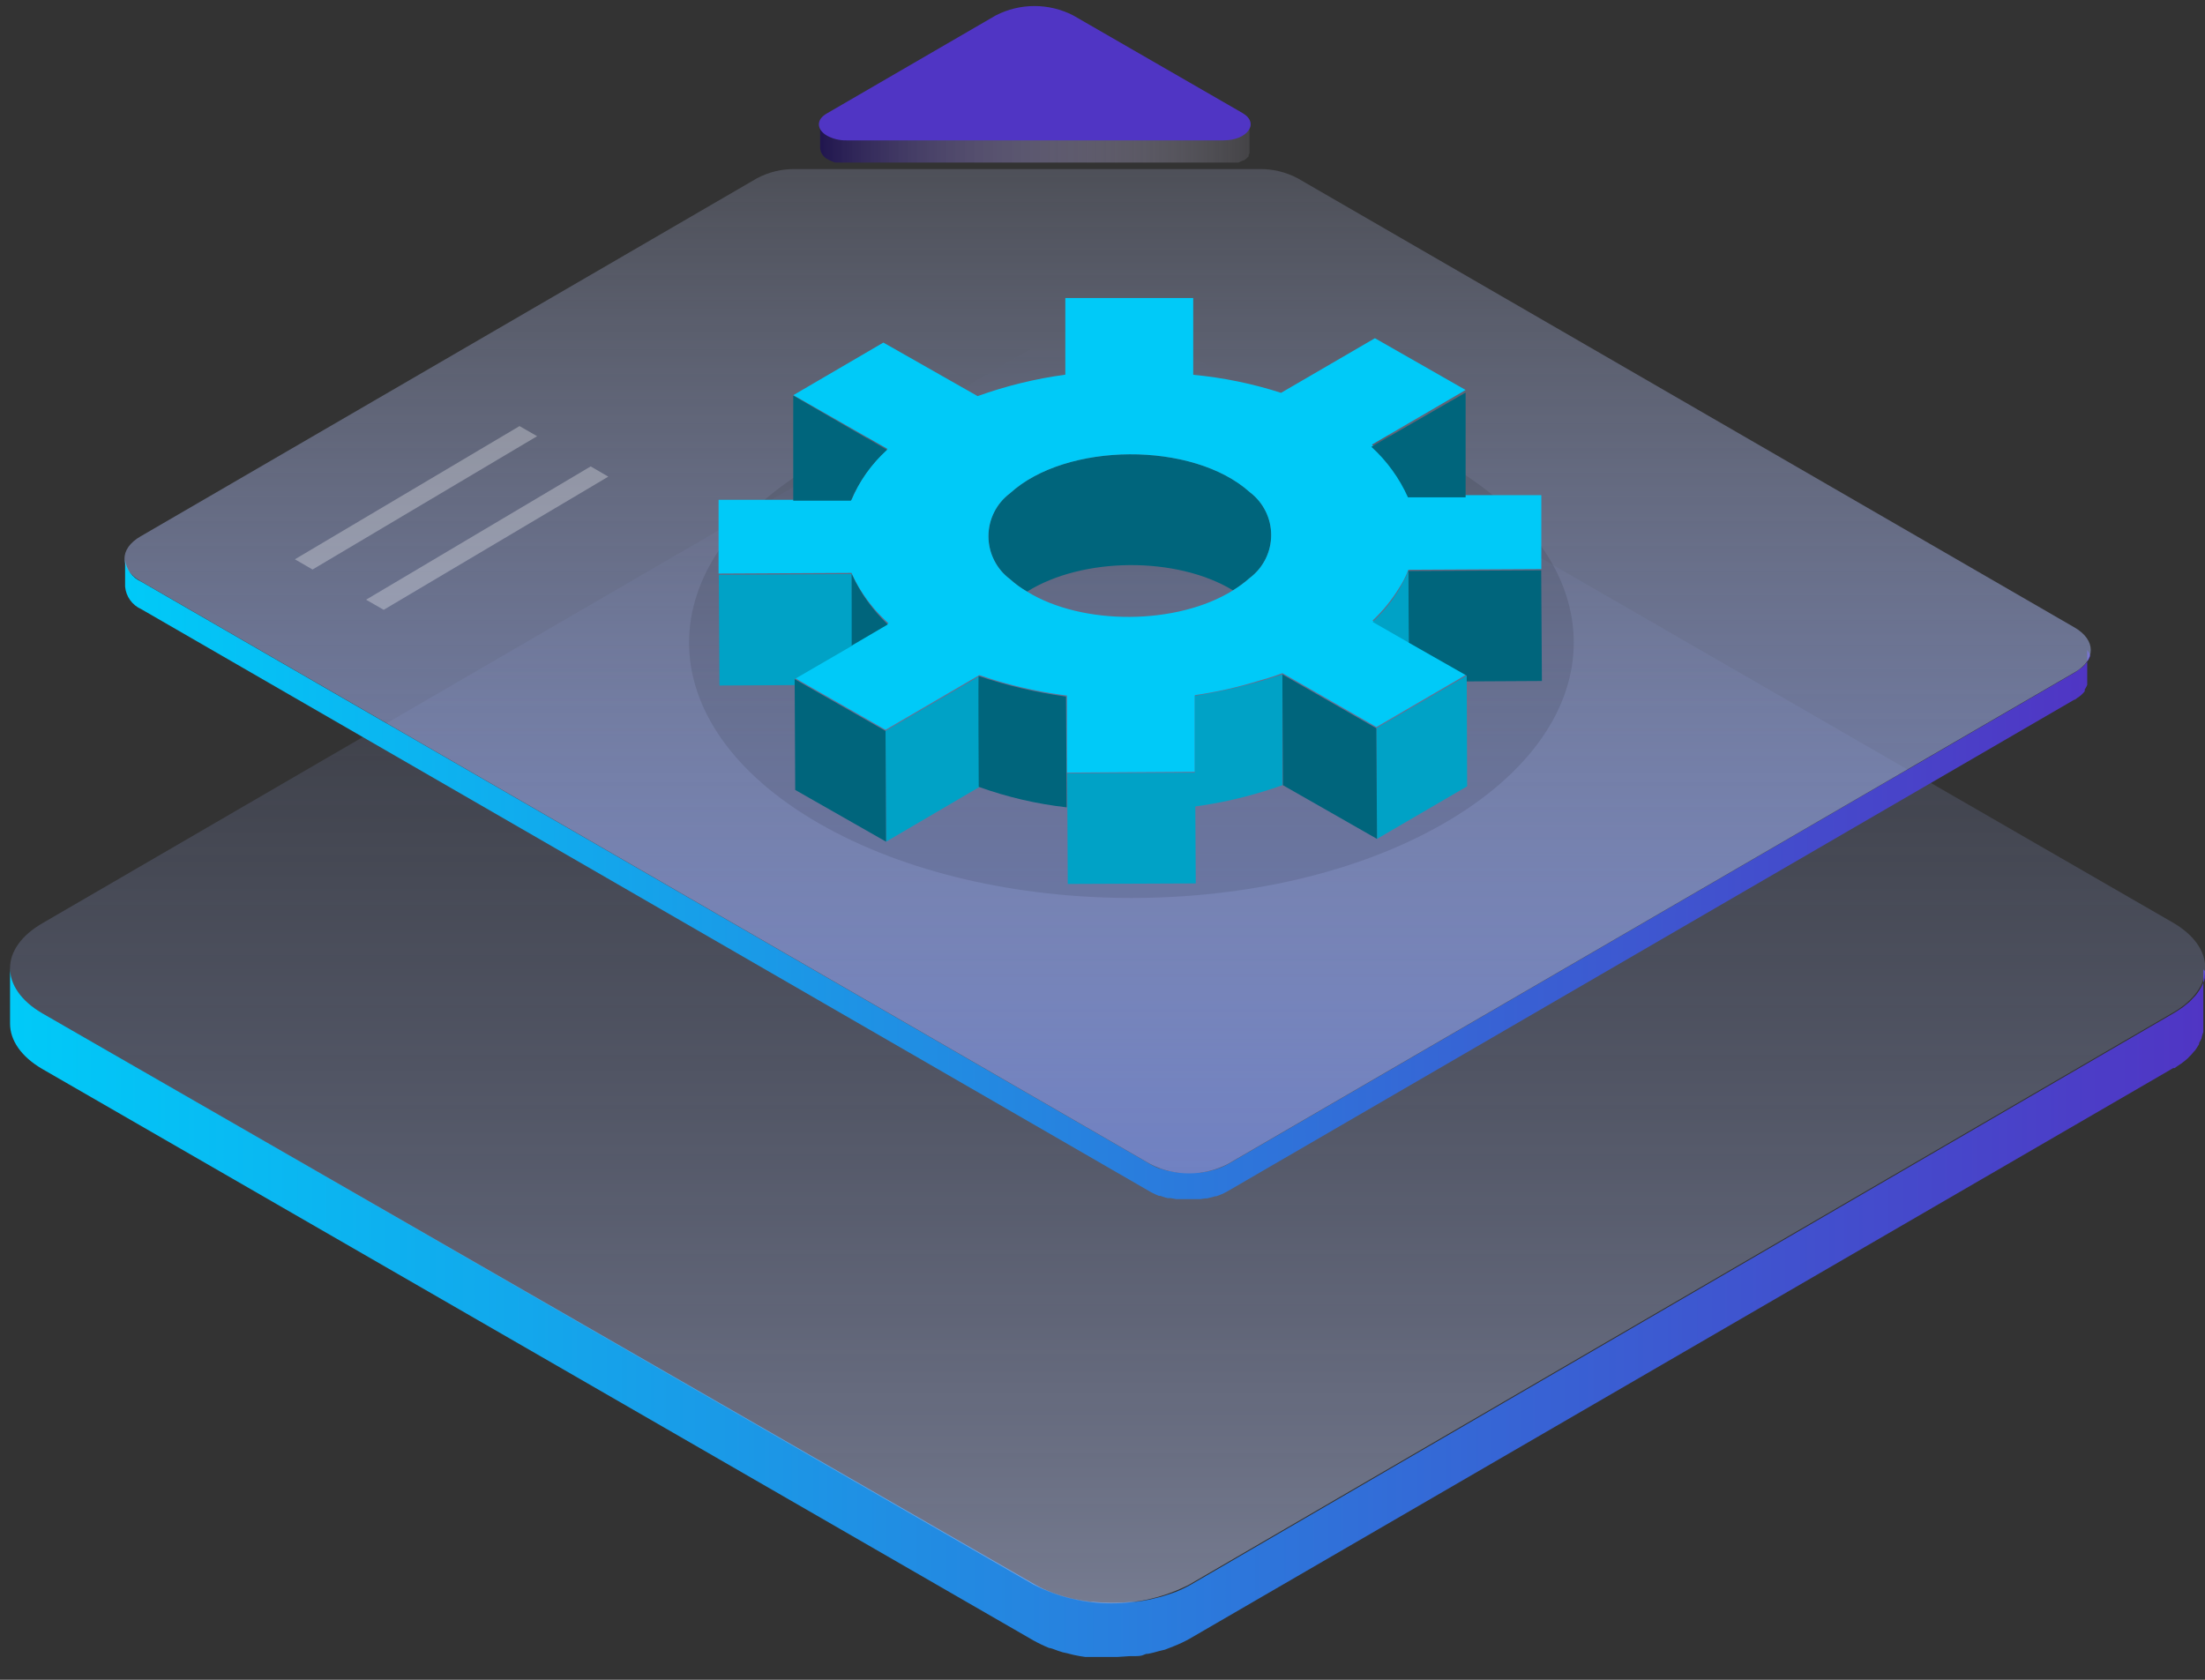
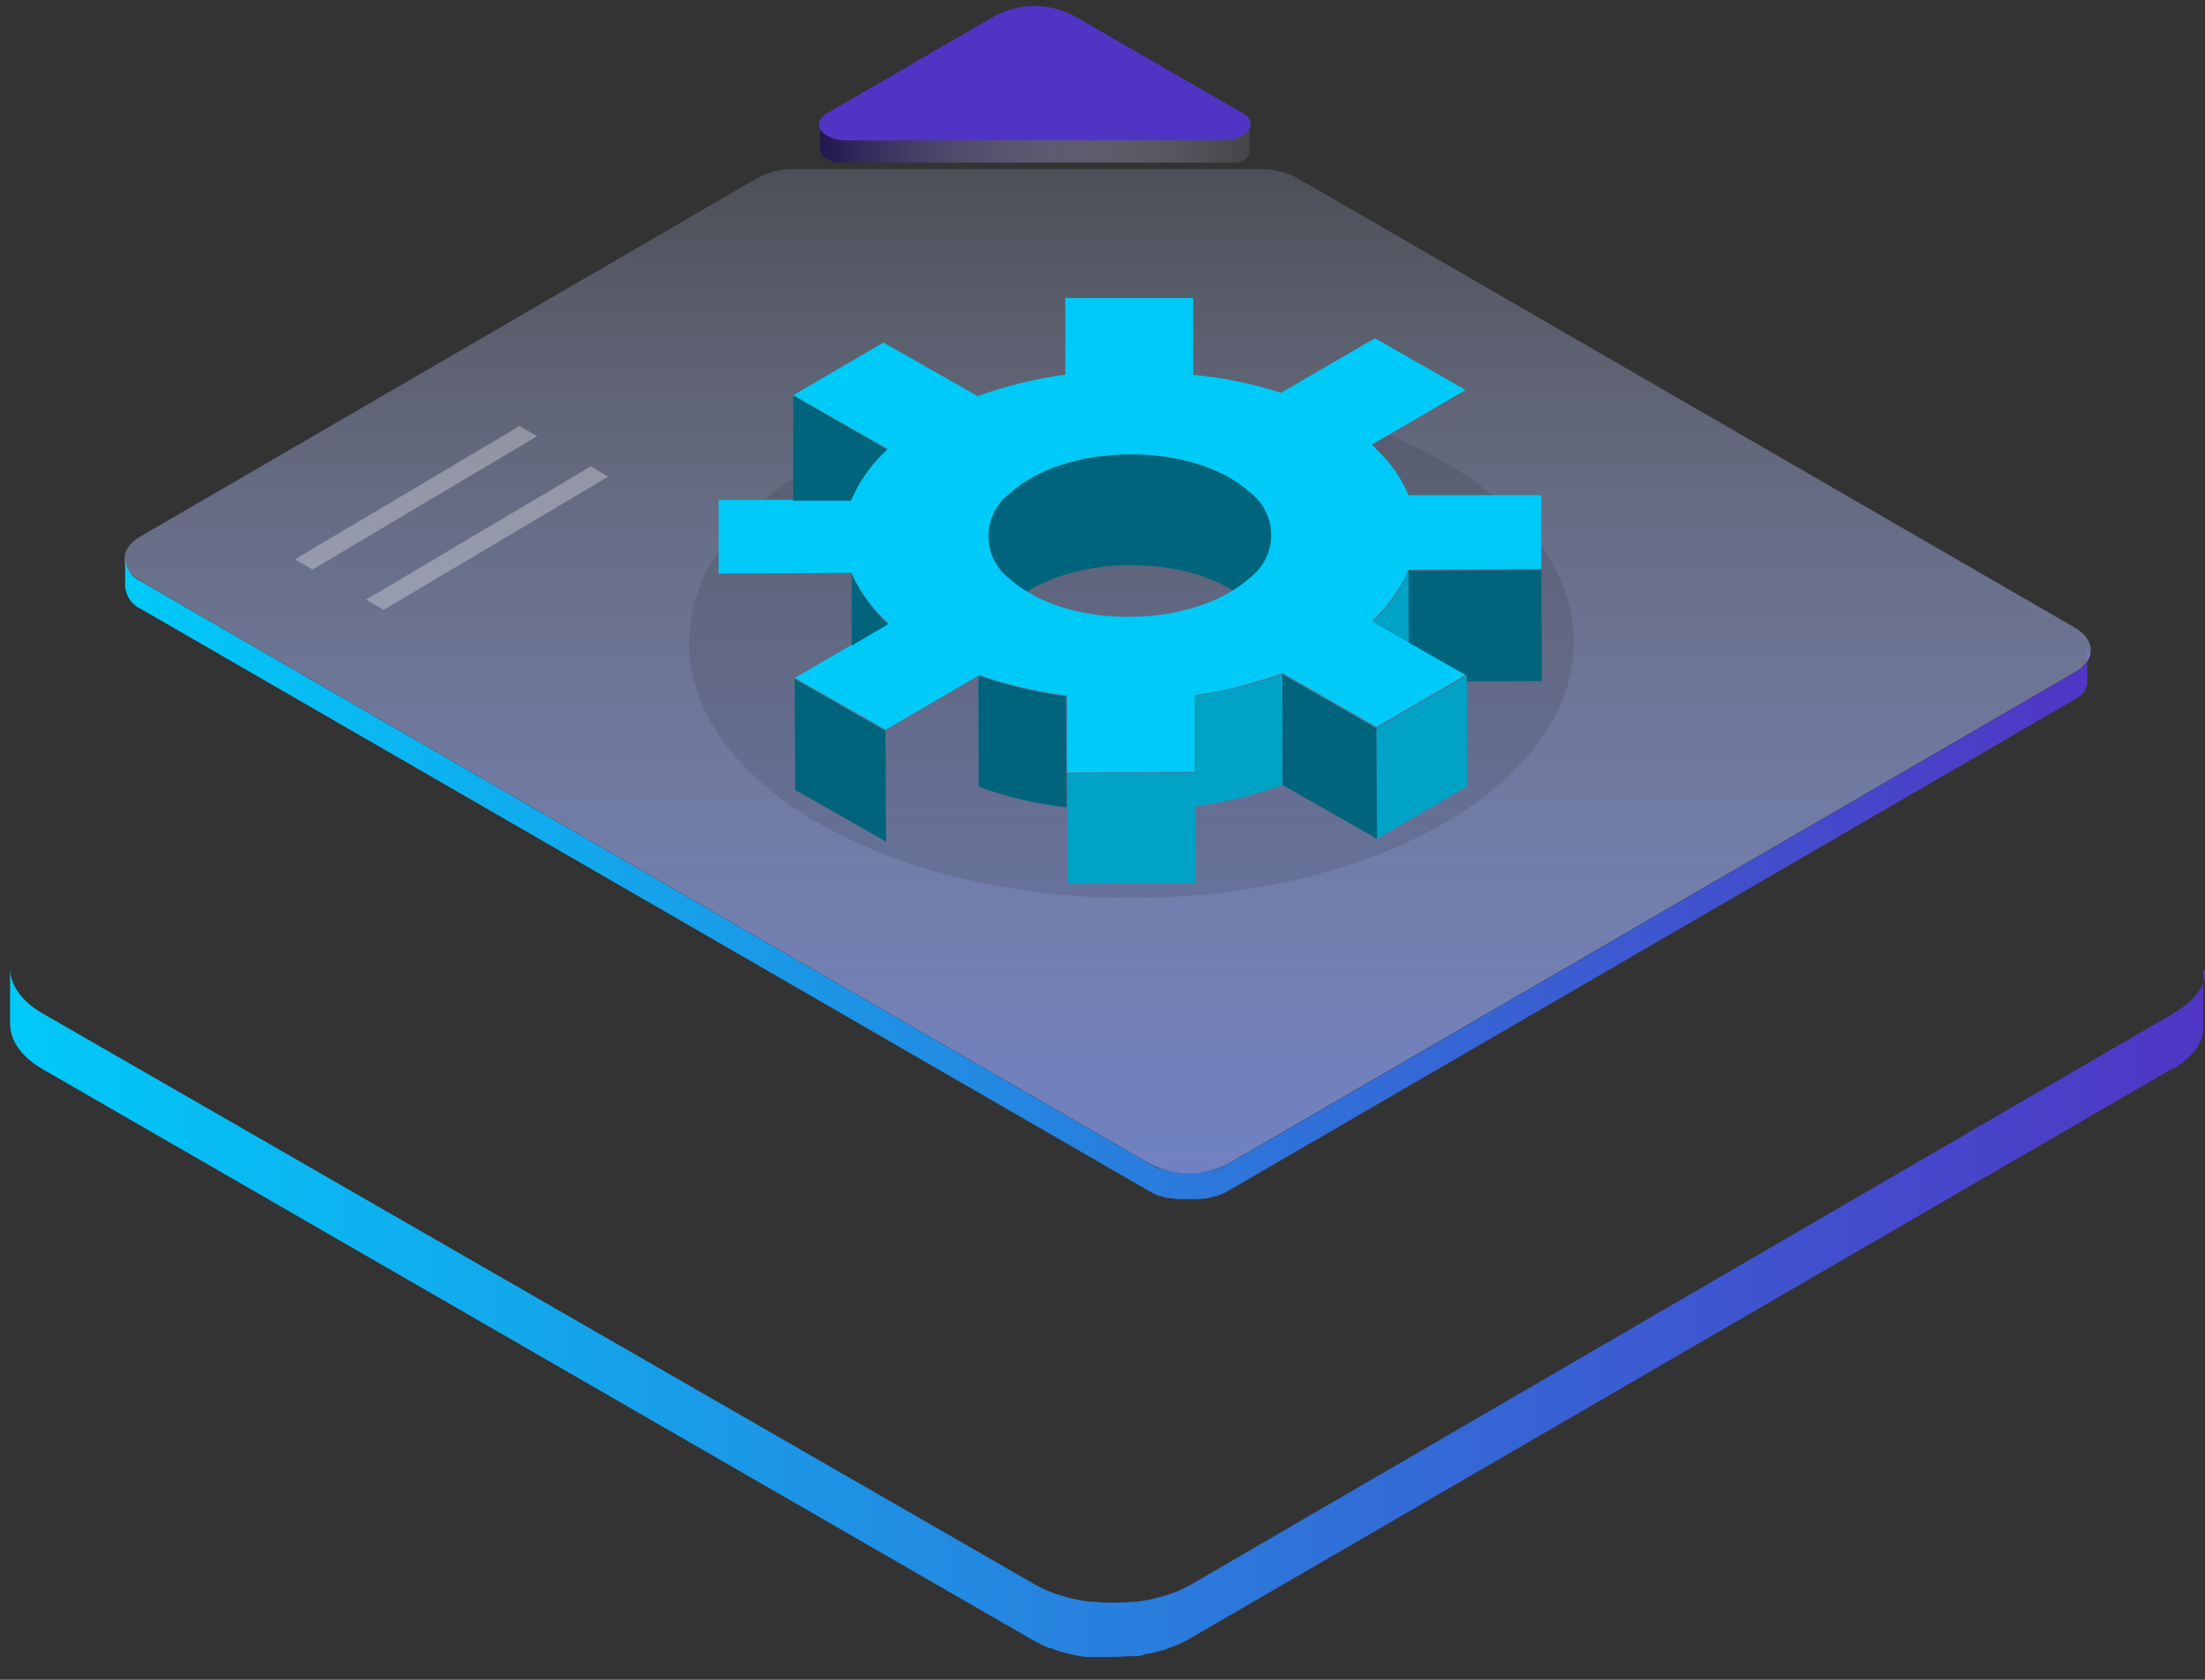
<svg xmlns="http://www.w3.org/2000/svg" width="84" height="64" viewBox="0 0 84 64" fill="none">
  <rect x="0" y="0" width="84" height="64" fill="#333333" stroke="none" />
  <path d="M84.004 37.002C84.009 37.046 84.009 37.089 84.004 37.133C84.006 37.169 84.006 37.206 84.004 37.242C83.994 37.284 83.982 37.326 83.968 37.367C83.956 37.401 83.942 37.434 83.926 37.466C83.908 37.511 83.887 37.554 83.864 37.596L83.811 37.69C83.781 37.74 83.748 37.789 83.713 37.835L83.645 37.924L83.468 38.111L83.395 38.184L83.265 38.288L83.15 38.382L82.999 38.481C82.948 38.518 82.894 38.553 82.838 38.585L45.365 60.376C45.176 60.483 44.98 60.577 44.777 60.657L44.616 60.714C44.486 60.761 44.356 60.798 44.221 60.839L43.799 60.943C43.632 60.975 43.466 61.006 43.279 61.027H43.154C42.92 61.052 42.686 61.064 42.451 61.063H42.337C42.103 61.064 41.871 61.052 41.639 61.027H41.54C41.311 60.995 41.082 60.959 40.864 60.912L40.744 60.881C40.546 60.829 40.348 60.772 40.161 60.704L40.062 60.667C39.841 60.584 39.627 60.483 39.422 60.366L1.621 38.611C0.794 38.132 0.383 37.507 0.383 36.883V39.001C0.383 39.626 0.794 40.255 1.621 40.734L39.365 62.499C39.562 62.609 39.765 62.706 39.974 62.791H40.005L40.109 62.822C40.234 62.869 40.353 62.916 40.484 62.952L40.692 62.999L40.812 63.03L40.921 63.056C41.056 63.088 41.197 63.108 41.337 63.129H41.483H41.587H41.743H42.154H42.581L43.05 63.098H43.102H43.226C43.346 63.098 43.466 63.098 43.58 63.046C43.695 62.994 43.679 63.02 43.731 63.01C43.874 62.983 44.014 62.948 44.153 62.906L44.377 62.853L44.548 62.786L44.71 62.723C44.911 62.644 45.108 62.552 45.298 62.447L82.791 40.693H82.843L82.948 40.62L83.104 40.516L83.218 40.427L83.348 40.318L83.39 40.271C83.454 40.212 83.513 40.148 83.567 40.078L83.608 40.037L83.64 39.995C83.671 39.948 83.707 39.896 83.733 39.849L83.775 39.787C83.775 39.787 83.775 39.787 83.775 39.756C83.775 39.724 83.817 39.667 83.837 39.626L83.874 39.547C83.874 39.539 83.874 39.53 83.874 39.522C83.888 39.481 83.901 39.439 83.91 39.397C83.922 39.37 83.931 39.342 83.936 39.313C83.939 39.268 83.939 39.223 83.936 39.178C83.939 39.15 83.939 39.122 83.936 39.095V36.935C83.96 36.956 83.983 36.979 84.004 37.002Z" fill="url(#paint0_linear_2674_3095)" />
-   <path d="M82.772 35.148C84.417 36.1 84.427 37.63 82.772 38.583L45.3 60.374C44.382 60.844 43.367 61.089 42.336 61.089C41.305 61.089 40.289 60.844 39.372 60.374L1.618 38.609C-0.026 37.656 -0.032 36.126 1.618 35.174L39.117 13.382C40.034 12.913 41.05 12.668 42.081 12.668C43.112 12.668 44.127 12.913 45.045 13.382L82.772 35.148Z" fill="url(#paint1_linear_2674_3095)" />
  <path d="M47.626 4.836C47.615 4.869 47.599 4.9 47.579 4.929C47.558 4.963 47.531 4.992 47.501 5.018C47.464 5.052 47.424 5.081 47.381 5.106H47.35C47.294 5.139 47.235 5.165 47.173 5.184L47.1 5.21H47.012H46.882H46.846C46.776 5.216 46.706 5.216 46.637 5.21H32.273C32.136 5.209 32 5.193 31.867 5.164C31.758 5.137 31.652 5.095 31.555 5.039C31.468 5.001 31.393 4.941 31.338 4.864C31.283 4.787 31.25 4.696 31.242 4.602V5.642C31.25 5.737 31.283 5.827 31.338 5.904C31.393 5.981 31.468 6.042 31.555 6.08C31.603 6.108 31.653 6.132 31.706 6.153L31.825 6.194H31.872H31.914H32.018H32.117H46.887H46.96H47.012H47.106H47.147H47.178L47.35 6.116H47.376C47.421 6.089 47.463 6.058 47.501 6.022C47.525 6.001 47.548 5.979 47.569 5.955V5.929V5.903C47.581 5.883 47.592 5.862 47.6 5.84C47.602 5.828 47.602 5.816 47.6 5.804C47.6 5.804 47.6 5.762 47.6 5.741V4.7C47.618 4.743 47.627 4.789 47.626 4.836Z" fill="url(#paint2_linear_2674_3095)" />
  <path d="M47.335 4.307C47.991 4.687 47.533 5.348 46.606 5.348H32.242C31.986 5.353 31.733 5.292 31.508 5.171C31.128 4.952 31.055 4.572 31.508 4.317L37.936 0.586C38.392 0.352 38.897 0.23 39.409 0.23C39.921 0.23 40.426 0.352 40.882 0.586L47.335 4.307Z" fill="#5035C4" />
  <path d="M79.623 24.978C79.62 24.986 79.62 24.995 79.623 25.004C79.597 25.072 79.564 25.136 79.523 25.196L79.498 25.233C79.448 25.297 79.394 25.358 79.336 25.415C79.294 25.451 79.237 25.483 79.19 25.519L79.06 25.613L46.792 44.349C46.663 44.423 46.527 44.484 46.386 44.531L46.23 44.578L46.022 44.63L45.767 44.672H45.704H45.356H45.298H44.955H44.903C44.788 44.672 44.679 44.641 44.57 44.614H44.507C44.409 44.59 44.311 44.561 44.216 44.526H44.169C44.06 44.483 43.954 44.433 43.852 44.375L5.38 22.162C5.211 22.087 5.065 21.969 4.957 21.819C4.849 21.669 4.783 21.493 4.766 21.309V22.349C4.782 22.534 4.848 22.712 4.956 22.863C5.064 23.014 5.21 23.133 5.38 23.208L43.846 45.421C43.944 45.474 44.045 45.521 44.148 45.562H44.2L44.388 45.624L44.492 45.65H44.549H44.606L44.809 45.687H44.882H45.012H45.22H45.335C45.368 45.689 45.401 45.689 45.434 45.687H45.663H45.72L45.902 45.661H45.975L46.183 45.609C46.221 45.601 46.257 45.591 46.293 45.577H46.339C46.482 45.529 46.619 45.468 46.751 45.395L79.019 26.659H79.045L79.149 26.581C79.2 26.549 79.249 26.512 79.294 26.471C79.34 26.43 79.382 26.385 79.419 26.336V26.3V26.268L79.456 26.211C79.479 26.174 79.498 26.133 79.513 26.092C79.515 26.067 79.515 26.043 79.513 26.019C79.515 25.979 79.515 25.939 79.513 25.899V24.764C79.561 24.829 79.598 24.901 79.623 24.978Z" fill="url(#paint3_linear_2674_3095)" />
  <path d="M79.034 23.909C79.851 24.382 79.856 25.147 79.034 25.616L46.766 44.352C46.311 44.585 45.807 44.707 45.295 44.707C44.784 44.707 44.28 44.585 43.825 44.352L5.353 22.139C4.541 21.671 4.536 20.905 5.353 20.437L28.831 6.796C29.283 6.553 29.79 6.431 30.304 6.442H47.963C48.477 6.431 48.987 6.553 49.441 6.796L79.034 23.909Z" fill="url(#paint4_linear_2674_3095)" />
  <path opacity="0.1" d="M31.186 31.364C37.77 35.163 48.444 35.163 55.017 31.364C61.591 27.565 61.606 21.398 55.017 17.603C48.428 13.809 37.77 13.799 31.186 17.603C24.602 21.408 24.607 27.565 31.186 31.364Z" fill="black" />
  <path d="M38.472 18.798C40.612 16.836 45.447 16.805 47.612 18.751C47.865 18.942 48.07 19.189 48.212 19.472C48.353 19.756 48.427 20.068 48.427 20.385C48.427 20.702 48.353 21.015 48.212 21.298C48.07 21.582 47.865 21.829 47.612 22.02C47.412 22.195 47.198 22.354 46.972 22.493C44.833 21.192 41.246 21.213 39.128 22.54C38.895 22.406 38.677 22.247 38.478 22.066C38.223 21.877 38.017 21.631 37.874 21.347C37.731 21.064 37.657 20.751 37.656 20.433C37.656 20.116 37.729 19.803 37.871 19.519C38.013 19.235 38.219 18.988 38.472 18.798Z" fill="#00657C" />
  <path d="M45.456 14.28V11.355H40.584V14.275C39.445 14.429 38.325 14.703 37.243 15.092L33.652 13.052L30.222 15.056L33.813 17.107C33.74 17.164 33.683 17.237 33.615 17.299C33.109 17.795 32.709 18.388 32.439 19.043H30.623H27.375V21.853L32.439 21.827C32.543 22.069 32.666 22.303 32.809 22.524C33.097 22.978 33.447 23.39 33.849 23.747L30.279 25.829L30.664 26.053L33.678 27.771L33.74 27.802L37.31 25.72C37.633 25.834 37.961 25.939 38.304 26.032C39.073 26.243 39.856 26.4 40.647 26.501V27.354V29.436L45.518 29.405V26.485C46.311 26.372 47.094 26.198 47.86 25.965C48.193 25.871 48.526 25.772 48.854 25.647L52.435 27.698L52.508 27.656L55.495 25.918L55.875 25.689L52.289 23.643C52.678 23.279 53.015 22.864 53.294 22.41C53.439 22.19 53.559 21.954 53.653 21.707L58.717 21.681V18.866H55.469H53.658C53.379 18.214 52.97 17.626 52.456 17.138C52.395 17.068 52.331 17.002 52.263 16.94L55.833 14.858L52.378 12.886L48.802 14.967C47.715 14.617 46.593 14.386 45.456 14.28ZM38.471 18.798C40.61 16.836 45.445 16.805 47.61 18.751C47.864 18.942 48.069 19.189 48.21 19.472C48.352 19.756 48.426 20.068 48.426 20.385C48.426 20.702 48.352 21.015 48.21 21.299C48.069 21.582 47.864 21.829 47.61 22.02C47.411 22.195 47.197 22.354 46.97 22.493C44.847 23.82 41.245 23.846 39.127 22.54C38.894 22.406 38.675 22.247 38.476 22.066C38.222 21.877 38.015 21.631 37.873 21.347C37.73 21.064 37.655 20.751 37.655 20.433C37.654 20.116 37.728 19.803 37.87 19.519C38.011 19.235 38.217 18.988 38.471 18.798Z" fill="#00CAF8" />
  <path d="M55.875 25.742L52.43 27.746L52.456 31.962L55.891 29.958L55.875 25.742Z" fill="#00A2C6" />
  <path d="M48.852 25.695L48.872 29.916L52.458 31.962L52.432 27.746L48.852 25.695Z" fill="#00657C" />
  <path d="M40.656 29.463L40.677 33.679L45.553 33.658L45.528 29.438L40.656 29.463Z" fill="#00A2C6" />
  <path d="M45.516 26.512V30.728C46.653 30.576 47.771 30.303 48.852 29.916V25.695C47.764 26.058 46.648 26.331 45.516 26.512Z" fill="#00A2C6" />
  <path d="M53.648 21.756L53.664 24.484L55.876 25.743V25.962L58.739 25.946L58.712 21.73L53.648 21.756Z" fill="#00657C" />
  <path d="M53.653 21.758C53.343 22.494 52.878 23.155 52.289 23.694L53.668 24.485L53.653 21.758Z" fill="#00A2C6" />
-   <path d="M33.734 27.847L33.755 32.068L37.315 29.981L37.305 25.766L33.734 27.847Z" fill="#00A2C6" />
  <path d="M30.273 25.875L30.294 30.096L33.755 32.068L33.734 27.848L30.273 25.875Z" fill="#00657C" />
  <path d="M37.285 25.758C37.259 25.482 37.285 29.979 37.285 29.979C38.368 30.369 39.493 30.631 40.637 30.76C40.637 30.505 40.611 26.539 40.611 26.539C39.48 26.384 38.367 26.123 37.285 25.758Z" fill="#00657C" />
-   <path d="M27.383 21.902L27.409 26.118L30.271 26.102V25.873L32.468 24.598L32.447 21.871L27.383 21.902Z" fill="#00A2C6" />
  <path d="M32.445 21.871V24.598L33.819 23.792C33.243 23.245 32.776 22.593 32.445 21.871Z" fill="#00657C" />
  <path d="M30.219 15.074V19.076H32.415C32.725 18.338 33.195 17.677 33.789 17.14L30.219 15.074Z" fill="#00657C" />
-   <path d="M52.242 17.023C52.835 17.562 53.309 18.218 53.637 18.949H55.833V14.957L52.242 17.023Z" fill="#00657C" />
  <g opacity="0.3">
    <path d="M20.462 16.619L11.906 21.699L11.234 21.309L19.791 16.234L20.462 16.619Z" fill="white" />
    <path d="M23.173 18.16L14.617 23.234L13.945 22.849L22.502 17.77L23.173 18.16Z" fill="white" />
  </g>
  <defs>
    <linearGradient id="paint0_linear_2674_3095" x1="0.378" y1="50.029" x2="84.014" y2="50.029" gradientUnits="userSpaceOnUse">
      <stop stop-color="#00CAF8" />
      <stop offset="1" stop-color="#5035C4" />
    </linearGradient>
    <linearGradient id="paint1_linear_2674_3095" x1="42.198" y1="61.087" x2="42.198" y2="12.643" gradientUnits="userSpaceOnUse">
      <stop stop-color="#B7C2EC" stop-opacity="0.5" />
      <stop offset="1" stop-color="#7081C2" stop-opacity="0" />
    </linearGradient>
    <linearGradient id="paint2_linear_2674_3095" x1="31.19" y1="5.559" x2="47.642" y2="5.559" gradientUnits="userSpaceOnUse">
      <stop stop-color="#20154E" />
      <stop offset="1" stop-color="#DCD7F3" stop-opacity="0.1" />
    </linearGradient>
    <linearGradient id="paint3_linear_2674_3095" x1="4.745" y1="33.544" x2="79.659" y2="33.544" gradientUnits="userSpaceOnUse">
      <stop stop-color="#00CAF8" />
      <stop offset="1" stop-color="#5035C4" />
    </linearGradient>
    <linearGradient id="paint4_linear_2674_3095" x1="42.196" y1="44.727" x2="42.196" y2="6.463" gradientUnits="userSpaceOnUse">
      <stop stop-color="#7081C2" />
      <stop offset="1" stop-color="#B7C2EC" stop-opacity="0.2" />
    </linearGradient>
  </defs>
</svg>